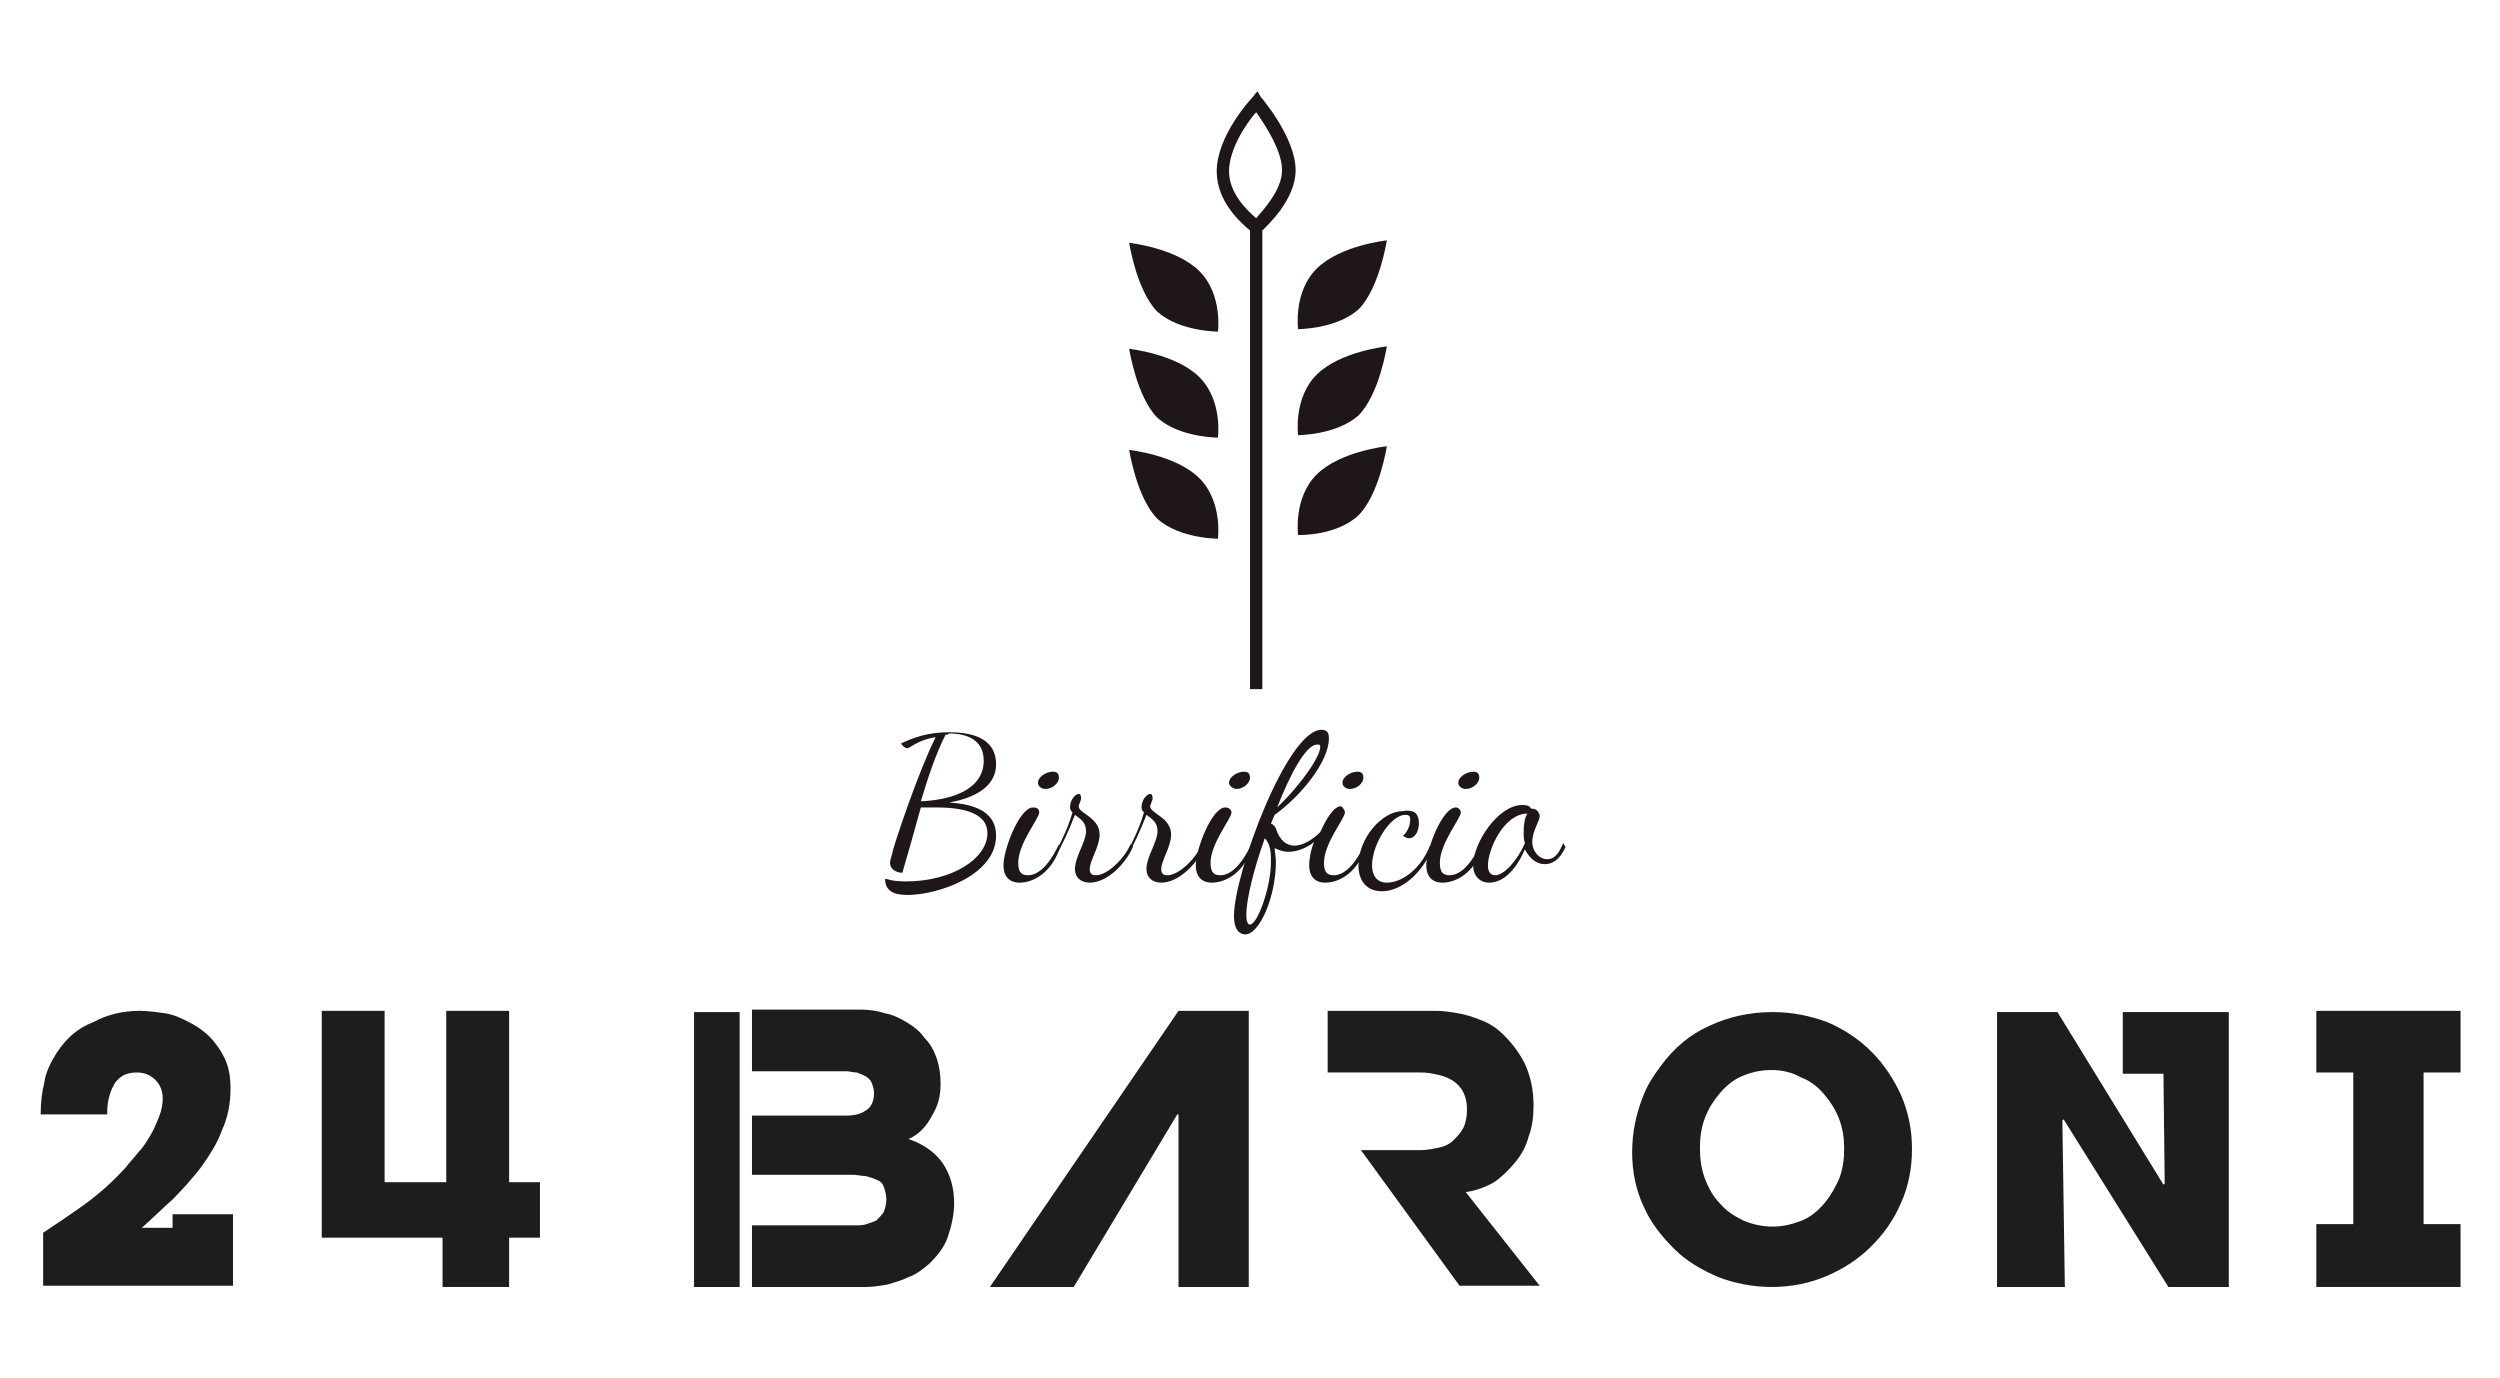
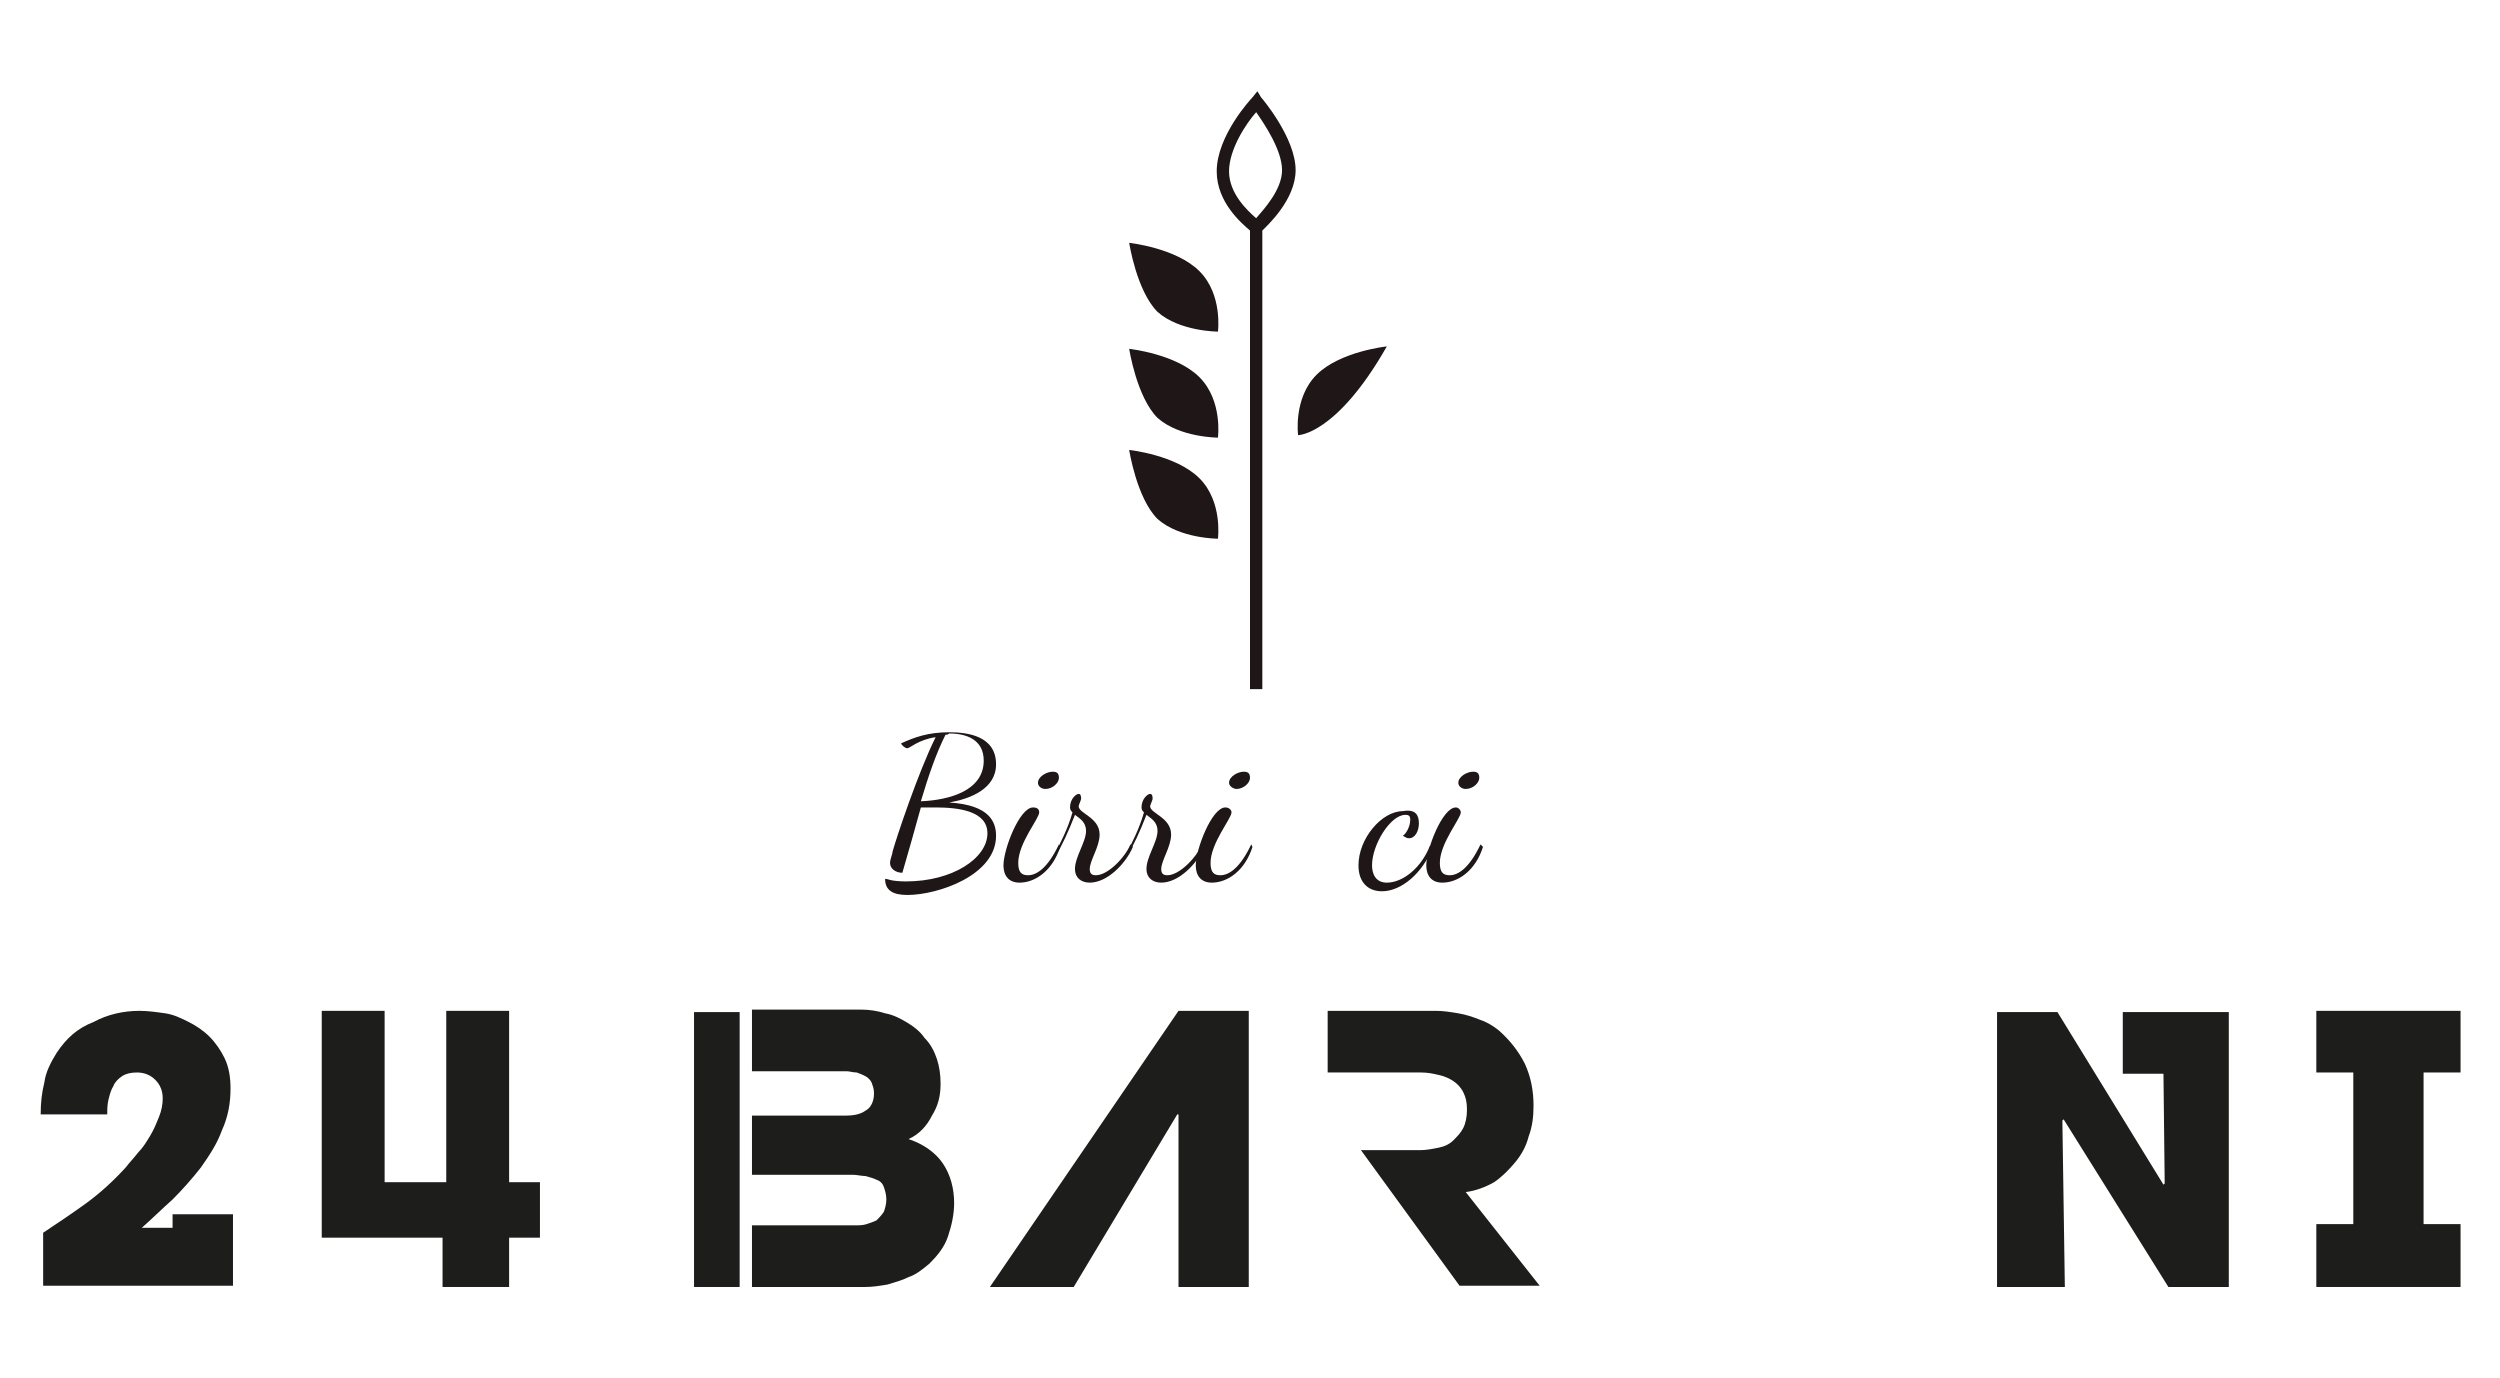
<svg xmlns="http://www.w3.org/2000/svg" version="1.1" id="Livello_1" x="0px" y="0px" viewBox="0 0 202.8 111.8" style="enable-background:new 0 0 202.8 111.8;" xml:space="preserve">
  <style type="text/css">
	.st0{fill:#1E1617;}
	.st1{fill:#1D1D1B;}
</style>
  <g id="XMLID_1_">
-     <path id="XMLID_66_" class="st0" d="M105.3,26.7c0,0-0.4-3,1.5-4.9c1.9-1.9,5.7-2.3,5.7-2.3s-0.6,3.9-2.3,5.6   C108.4,26.7,105.3,26.7,105.3,26.7" />
-     <path id="XMLID_65_" class="st0" d="M105.3,35.3c0,0-0.4-3,1.5-4.9c1.9-1.9,5.7-2.3,5.7-2.3s-0.6,3.9-2.3,5.6   C108.4,35.3,105.3,35.3,105.3,35.3" />
-     <path id="XMLID_64_" class="st0" d="M105.3,43.4c0,0-0.4-3,1.5-4.9c1.9-1.9,5.7-2.3,5.7-2.3s-0.6,3.9-2.3,5.6   C108.4,43.5,105.3,43.4,105.3,43.4" />
+     <path id="XMLID_65_" class="st0" d="M105.3,35.3c0,0-0.4-3,1.5-4.9c1.9-1.9,5.7-2.3,5.7-2.3C108.4,35.3,105.3,35.3,105.3,35.3" />
    <path id="XMLID_63_" class="st0" d="M98.8,26.9c0,0,0.4-3-1.5-4.9c-1.9-1.9-5.7-2.3-5.7-2.3s0.6,3.9,2.3,5.6   C95.7,26.9,98.8,26.9,98.8,26.9" />
    <path id="XMLID_62_" class="st0" d="M98.8,35.5c0,0,0.4-3-1.5-4.9c-1.9-1.9-5.7-2.3-5.7-2.3s0.6,3.9,2.3,5.6   C95.7,35.5,98.8,35.5,98.8,35.5" />
    <path id="XMLID_61_" class="st0" d="M98.8,43.7c0,0,0.4-3-1.5-4.9c-1.9-1.9-5.7-2.3-5.7-2.3s0.6,3.9,2.3,5.6   C95.7,43.7,98.8,43.7,98.8,43.7" />
    <path id="XMLID_105_" class="st0" d="M105.1,13.8c0-2.6-2.7-5.8-2.8-5.9L102,7.4l-0.4,0.5c-0.1,0.1-2.9,3.1-2.9,6   c0,2.5,2,4.2,2.7,4.8v37.2h1V18.7C102.8,18.3,105.1,16.2,105.1,13.8 M99.7,13.9c0-1.8,1.4-3.9,2.2-4.8c0.7,1,2.1,3.1,2.1,4.7   c0,1.6-1.5,3.2-2.1,3.9C101.2,17.1,99.7,15.7,99.7,13.9" />
    <path id="XMLID_102_" class="st0" d="M77,65.1c3.3,0.2,3.8,1.6,3.8,2.7c0,3.2-4.7,4.8-7.2,4.8c-1.2,0-1.8-0.4-1.8-1.3   c0,0,0,0,0.1,0c0.1,0,0.4,0.2,1.6,0.2c3.8,0,6.6-1.9,6.6-3.9c0-1.8-2.3-2.1-4.2-2.1c-0.4,0-0.9,0-1.2,0c-0.5,1.8-1,3.6-1.5,5.3   c-0.5,0-1-0.3-1-0.8c0-0.3,0.2-0.7,0.2-0.9c0.3-1.1,2.1-6.5,3.5-9.3c-1.4,0.2-2.1,0.9-2.3,0.9c-0.2,0-0.5-0.3-0.5-0.4   c1.1-0.5,2.2-0.9,3.9-0.9c1.5,0,3.8,0.3,3.8,2.6C80.8,64,78.7,64.8,77,65.1 M76.7,59.6c-0.8,1.6-1.4,3.4-2,5.4   c2.4-0.1,5.1-0.9,5.1-3.3c0-1.7-1.4-2.2-2.8-2.2C76.9,59.6,76.8,59.6,76.7,59.6" />
    <path id="XMLID_99_" class="st0" d="M84.3,65.9c0,0.5-1.7,2.5-1.7,4.1c0,0.8,0.3,1,0.8,1c0.7,0,1.6-0.6,2.5-2.5l0.1,0.2   c-0.6,1.9-2,2.9-3.3,2.9c-0.9,0-1.3-0.6-1.3-1.4c0-1.3,1.3-4.7,2.4-4.7C84.2,65.5,84.3,65.7,84.3,65.9 M84.2,63.5   c0-0.5,0.7-0.9,1.2-0.9c0.3,0,0.5,0.1,0.5,0.5c0,0.4-0.5,0.9-1.1,0.9C84.5,64,84.2,63.8,84.2,63.5" />
    <path id="XMLID_25_" class="st0" d="M85.7,69c0.3-0.6,0.9-1.7,1.3-3.1c-0.1-0.1-0.2-0.2-0.2-0.4c0-0.7,0.5-1.1,0.7-1.1   c0.2,0,0.2,0.3,0.2,0.4c0,0.1-0.2,0.5-0.2,0.6c0,0.6,1.7,0.9,1.7,2.3c0,1-0.8,2.1-0.8,2.8c0,0.4,0.2,0.5,0.5,0.5   c1,0,2.4-1.5,2.8-2.5l0.2,0.2c-0.6,1.4-2.1,2.9-3.5,2.9c-0.7,0-1.2-0.4-1.2-1.1c0-1,0.9-2.2,0.9-3.1c0-0.7-0.5-1-0.9-1.3   c-0.5,1.3-1.1,2.6-1.5,3.2L85.7,69z" />
    <path id="XMLID_24_" class="st0" d="M91.5,69c0.3-0.6,0.9-1.7,1.3-3.1c-0.1-0.1-0.2-0.2-0.2-0.4c0-0.7,0.5-1.1,0.7-1.1   c0.2,0,0.2,0.3,0.2,0.4c0,0.1-0.2,0.5-0.2,0.6c0,0.6,1.7,0.9,1.7,2.3c0,1-0.8,2.1-0.8,2.8c0,0.4,0.2,0.5,0.5,0.5   c1,0,2.4-1.5,2.8-2.5l0.2,0.2c-0.6,1.4-2.1,2.9-3.5,2.9c-0.7,0-1.2-0.4-1.2-1.1c0-1,0.9-2.2,0.9-3.1c0-0.7-0.5-1-0.9-1.3   c-0.5,1.3-1.1,2.6-1.5,3.2L91.5,69z" />
    <path id="XMLID_94_" class="st0" d="M99.9,65.9c0,0.5-1.7,2.5-1.7,4.1c0,0.8,0.3,1,0.8,1c0.7,0,1.6-0.6,2.5-2.5l0.1,0.2   c-0.6,1.9-2,2.9-3.3,2.9c-0.9,0-1.3-0.6-1.3-1.4c0-1.3,1.3-4.7,2.4-4.7C99.7,65.5,99.9,65.7,99.9,65.9 M99.7,63.5   c0-0.5,0.7-0.9,1.2-0.9c0.3,0,0.5,0.1,0.5,0.5c0,0.4-0.5,0.9-1.1,0.9C100.1,64,99.7,63.8,99.7,63.5" />
-     <path id="XMLID_89_" class="st0" d="M109.1,65.9c0,0.5-1.7,2.5-1.7,4.1c0,0.8,0.3,1,0.8,1c0.7,0,1.6-0.6,2.5-2.5l0.1,0.2   c-0.6,1.9-2,2.9-3.3,2.9c-0.9,0-1.3-0.6-1.3-1.4c0-0.4,0.1-1.2,0.4-1.9c-0.6,0.5-1.4,0.8-2.1,0.8c-0.3,0-0.7-0.1-1.1-0.3   c0,0.3,0.1,0.7,0.1,1.1c0,2.8-1.3,5.9-2.5,5.9c-0.3,0-0.9-0.2-0.9-1.5c0-3.4,4.3-15.1,7.1-15.1c0.5,0,0.6,0.3,0.6,0.7   c0,1.9-2.3,4.7-4.4,6.2c-0.1,0.2-0.2,0.5-0.3,0.7c0.2,0.1,0.3,0.2,0.4,0.4c0.3,1,0.9,1.4,1.5,1.4c0.7,0,1.5-0.5,2.1-1.1   c0.5-1.1,1.1-2.1,1.7-2.1C108.9,65.5,109.1,65.7,109.1,65.9 M102.6,68c-0.9,2.5-1.5,5-1.5,6.2c0,0.5,0.1,0.8,0.3,0.8   c0.6,0,1.7-3,1.7-5.1C103.1,69.3,103.1,68.5,102.6,68 M103.6,65.5c2.1-2,3.5-4.2,3.5-4.9c0-0.2-0.1-0.2-0.2-0.2   C106,60.3,104.7,62.7,103.6,65.5 M108.9,63.5c0-0.5,0.7-0.9,1.2-0.9c0.3,0,0.5,0.1,0.5,0.5c0,0.4-0.5,0.9-1.1,0.9   C109.2,64,108.9,63.8,108.9,63.5" />
    <path id="XMLID_17_" class="st0" d="M115.1,66.8c0,0.6-0.3,1.2-0.8,1.2c-0.2,0-0.3-0.1-0.5-0.2c0.3-0.2,0.6-0.8,0.6-1.3   c0-0.3-0.1-0.4-0.4-0.4c-1.2,0-2.7,2.4-2.7,4.1c0,0.7,0.3,1.4,1.2,1.4c1.3,0,2.8-1.2,3.5-3l0.2,0.2c-0.8,2-2.5,3.5-4.1,3.5   c-1.1,0-1.9-0.7-1.9-2.1c0-2.2,1.9-4.4,3.6-4.4C114.9,65.6,115.1,66.2,115.1,66.8" />
    <path id="XMLID_85_" class="st0" d="M118.5,65.9c0,0.5-1.7,2.5-1.7,4.1c0,0.8,0.3,1,0.8,1c0.7,0,1.6-0.6,2.5-2.5l0.2,0.2   c-0.6,1.9-2,2.9-3.3,2.9c-0.9,0-1.3-0.6-1.3-1.4c0-1.3,1.3-4.7,2.4-4.7C118.3,65.5,118.5,65.7,118.5,65.9 M118.3,63.5   c0-0.5,0.7-0.9,1.2-0.9c0.3,0,0.5,0.1,0.5,0.5c0,0.4-0.5,0.9-1.1,0.9C118.6,64,118.3,63.8,118.3,63.5" />
-     <path id="XMLID_82_" class="st0" d="M127,68.7c-0.5,1.1-1.1,1.4-1.7,1.4c-0.6,0-1.2-0.4-1.6-1.2c-0.7,1.6-1.7,2.7-2.9,2.7   c-0.8,0-1.3-0.6-1.3-1.4c0-1.8,2-4.9,4-4.9c0.4,0,0.6,0.1,0.7,0.3c0,0,0.1,0,0.1,0c0.4,0,0.6,0.4,0.6,0.6c0,0.4-0.6,1.2-0.6,2.1   c0,0.8,0.6,1.4,1.2,1.4c0.5,0,0.9-0.3,1.3-1.3L127,68.7z M123.7,68.4c-0.1-0.3-0.1-0.6-0.1-0.9c0-0.7,0.1-1.2,0.3-1.5   c-1.9,0-3.2,2.9-3.2,4.2c0,0.5,0.2,0.8,0.6,0.8C122,71,123.1,69.8,123.7,68.4" />
    <path id="XMLID_12_" class="st1" d="M18.9,98.5v1.1v2.7v2H14H3.5V100c1.2-0.8,2.4-1.6,3.5-2.4c1.1-0.8,2.2-1.8,3.2-2.9   c0.3-0.4,0.7-0.8,1-1.2c0.4-0.4,0.7-0.9,1-1.4c0.3-0.5,0.5-1,0.7-1.5c0.2-0.5,0.3-1,0.3-1.5c0-0.6-0.2-1.1-0.6-1.5   c-0.4-0.4-0.9-0.6-1.5-0.6c-0.5,0-0.9,0.1-1.2,0.3c-0.3,0.2-0.6,0.5-0.7,0.8c-0.2,0.3-0.3,0.7-0.4,1.1c-0.1,0.4-0.1,0.8-0.1,1.2   H3.3c0-1,0.1-1.8,0.3-2.6c0.1-0.8,0.5-1.6,1-2.4c0.8-1.2,1.7-2,3-2.5C8.7,82.3,10,82,11.3,82c0.7,0,1.4,0.1,2.1,0.2   c0.7,0.1,1.3,0.4,1.9,0.7c0.6,0.3,1.2,0.7,1.7,1.2c0.5,0.5,0.9,1.1,1.2,1.7c0.4,0.8,0.5,1.7,0.5,2.5c0,1.2-0.2,2.3-0.7,3.4   c-0.4,1.1-1,2-1.7,3c-0.7,0.9-1.5,1.8-2.3,2.6c-0.9,0.8-1.7,1.6-2.5,2.3H14v-1.1H18.9z" />
    <polygon id="XMLID_11_" class="st1" points="43.8,95.9 43.8,100.4 41.3,100.4 41.3,104.4 35.9,104.4 35.9,100.4 26.1,100.4    26.1,95.9 26.1,82 31.2,82 31.2,95.9 31.8,95.9 36.2,95.9 36.2,82 41.3,82 41.3,95.9 42.6,95.9  " />
    <path id="XMLID_10_" class="st1" d="M73.7,92.4c1.2,0.4,2.2,1.1,2.8,2c0.6,0.9,0.9,2,0.9,3.2c0,0.9-0.2,1.8-0.5,2.7   c-0.3,0.9-0.9,1.6-1.5,2.2c-0.6,0.5-1.1,0.9-1.7,1.1c-0.6,0.3-1.1,0.4-1.7,0.6c-0.6,0.1-1.2,0.2-1.8,0.2c-0.6,0-1.3,0-2.1,0H61v-5   h8.3c0.4,0,0.7,0,1-0.1c0.3-0.1,0.6-0.2,0.8-0.3c0.2-0.2,0.4-0.4,0.6-0.7c0.1-0.3,0.2-0.6,0.2-1c0-0.4-0.1-0.7-0.2-1   c-0.1-0.3-0.3-0.5-0.6-0.6c-0.2-0.1-0.5-0.2-0.9-0.3c-0.3,0-0.7-0.1-1-0.1H61v-4.8h7.6c0.6,0,1.2-0.1,1.6-0.4   c0.4-0.2,0.7-0.7,0.7-1.4c0-0.4-0.1-0.6-0.2-0.9c-0.1-0.2-0.3-0.4-0.5-0.5c-0.2-0.1-0.4-0.2-0.7-0.3c-0.3,0-0.6-0.1-0.8-0.1H61v-5   h6.9c0.7,0,1.3,0,2,0c0.6,0,1.3,0.1,1.9,0.3c0.6,0.1,1.2,0.4,1.7,0.7c0.5,0.3,1.1,0.7,1.5,1.3c0.5,0.5,0.8,1.1,1,1.7   c0.2,0.6,0.3,1.3,0.3,2c0,1-0.2,1.8-0.7,2.6C75.2,91.3,74.6,92,73.7,92.4" />
    <polygon id="XMLID_9_" class="st1" points="101.3,82 101.3,104.4 95.6,104.4 95.6,90.4 95.5,90.4 87.1,104.4 80.3,104.4 95.6,82     " />
    <path id="XMLID_8_" class="st1" d="M110.4,93.3h4.8c0.5,0,1-0.1,1.5-0.2c0.5-0.1,0.9-0.3,1.2-0.6c0.3-0.3,0.6-0.6,0.8-1   c0.2-0.4,0.3-0.9,0.3-1.5c0-0.6-0.1-1-0.3-1.4c-0.2-0.4-0.5-0.7-0.8-0.9c-0.3-0.2-0.7-0.4-1.2-0.5c-0.4-0.1-0.9-0.2-1.4-0.2h-2.1   h-5.5v-5h7c0.6,0,1.2,0,1.8,0c0.6,0,1.2,0.1,1.8,0.2c0.6,0.1,1.2,0.3,1.7,0.5c0.6,0.2,1.1,0.5,1.6,0.9c0.9,0.8,1.6,1.7,2.1,2.7   c0.5,1.1,0.7,2.2,0.7,3.4c0,0.9-0.1,1.7-0.4,2.5c-0.2,0.8-0.6,1.5-1.1,2.1s-1.1,1.2-1.7,1.6c-0.7,0.4-1.5,0.7-2.3,0.8l6,7.6h-6.5   L110.4,93.3z" />
-     <path id="XMLID_74_" class="st1" d="M143.7,104.4c-1.5,0-3-0.3-4.3-0.8c-1.4-0.6-2.6-1.3-3.6-2.3c-1-1-1.9-2.1-2.5-3.5   c-0.6-1.3-0.9-2.8-0.9-4.3c0-1.6,0.3-3.1,0.9-4.6c0.3-0.8,0.8-1.6,1.4-2.4c1.1-1.5,2.4-2.6,4-3.3c1.5-0.7,3.2-1.1,5.1-1.1   c1.6,0,3,0.3,4.4,0.8c1.4,0.6,2.6,1.4,3.6,2.4c1,1,1.8,2.2,2.4,3.5c0.6,1.4,0.9,2.8,0.9,4.4c0,1.6-0.3,3.1-0.9,4.4   c-0.6,1.4-1.4,2.5-2.4,3.5c-1,1-2.2,1.8-3.6,2.4C146.8,104.1,145.3,104.4,143.7,104.4 M143.7,86.8c-0.9,0-1.7,0.2-2.4,0.5   c-0.7,0.3-1.3,0.8-1.8,1.4c-0.5,0.6-0.9,1.2-1.2,2c-0.3,0.8-0.4,1.6-0.4,2.4c0,0.9,0.1,1.7,0.4,2.5c0.3,0.8,0.7,1.5,1.2,2   c0.5,0.6,1.1,1,1.9,1.4c0.7,0.3,1.5,0.5,2.4,0.5c0.9,0,1.6-0.2,2.4-0.5c0.7-0.3,1.3-0.8,1.8-1.4c0.5-0.6,0.9-1.3,1.2-2   c0.3-0.8,0.4-1.6,0.4-2.4c0-0.8-0.1-1.6-0.4-2.4c-0.3-0.8-0.7-1.4-1.2-2c-0.5-0.6-1.1-1.1-1.9-1.4C145.4,87,144.6,86.8,143.7,86.8" />
    <polygon id="XMLID_5_" class="st1" points="180.8,82.1 180.8,87.1 180.8,104.4 175.9,104.4 167.4,90.8 167.3,90.9 167.5,104.4    162,104.4 162,82.1 166.9,82.1 175.5,96.1 175.6,96 175.5,87.1 175.1,87.1 172.2,87.1 172.2,82.1 175.1,82.1 175.4,82.1  " />
    <polygon id="XMLID_4_" class="st1" points="196.6,87 196.6,99.3 199.6,99.3 199.6,104.4 196.6,104.4 194.1,104.4 191.1,104.4    190.9,104.4 187.9,104.4 187.9,99.3 190.9,99.3 190.9,87 187.9,87 187.9,82 190.9,82 196.6,82 199.6,82 199.6,87  " />
    <rect id="XMLID_3_" x="56.3" y="82.1" class="st1" width="3.7" height="22.3" />
  </g>
</svg>